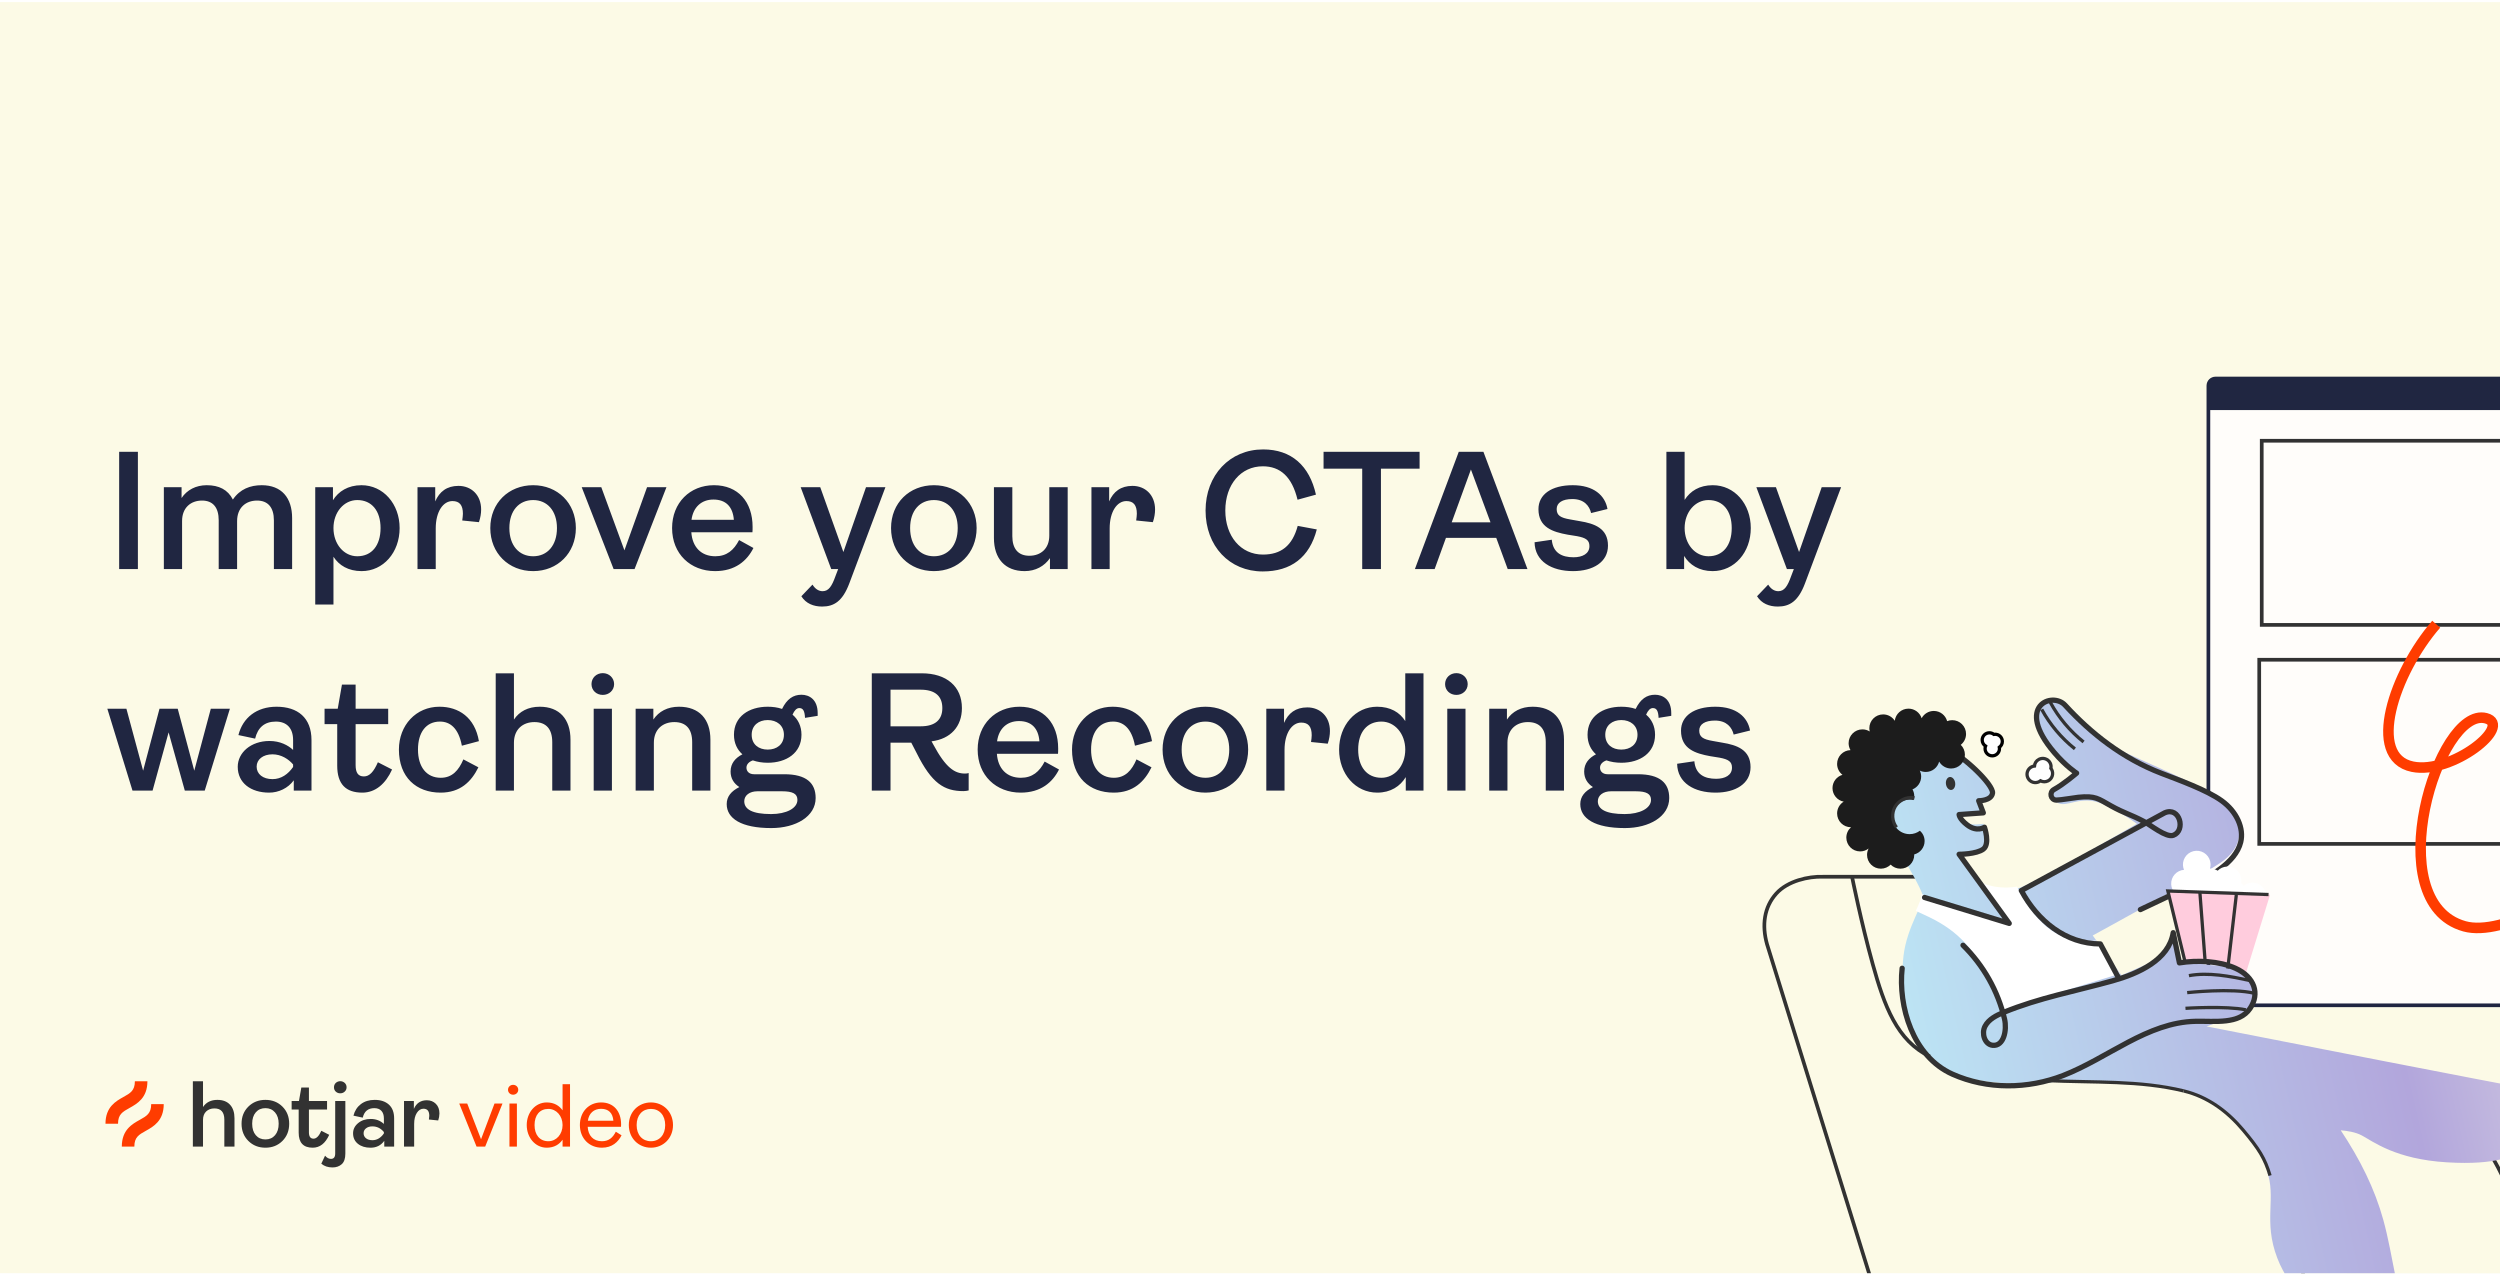
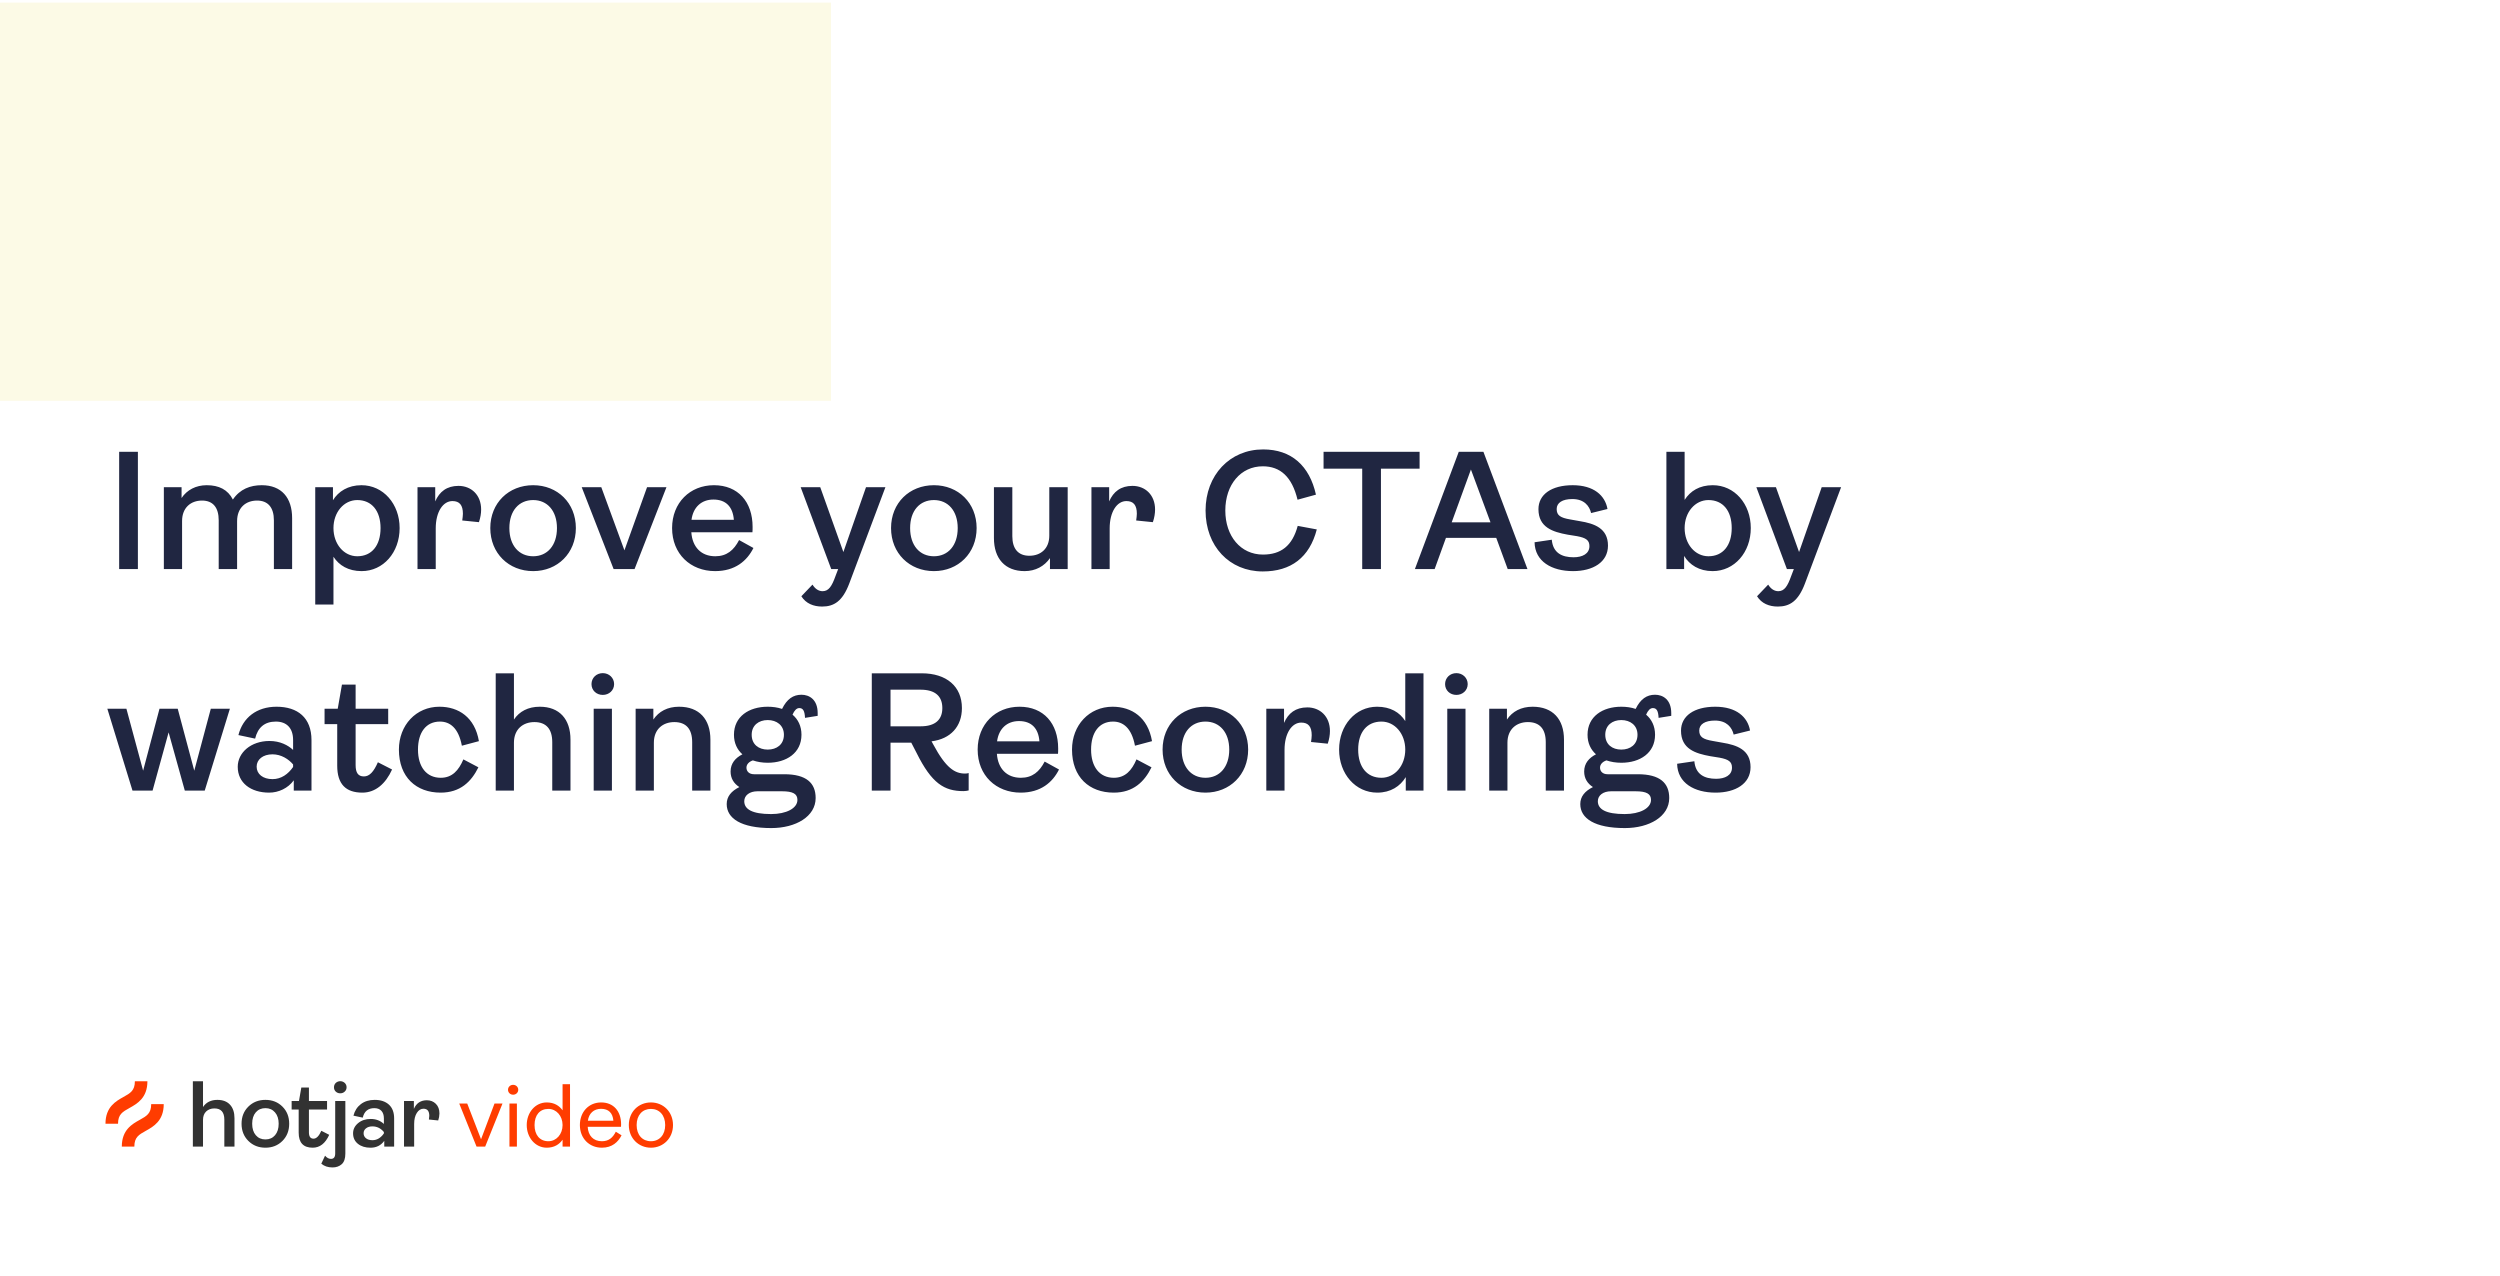
<svg xmlns="http://www.w3.org/2000/svg" width="474" height="242" viewBox="0 0 474 242" fill="none">
  <g clip-path="url(#clip0_922_46467)">
-     <rect width="474" height="241" transform="translate(0 0.399)" fill="#FCFAE6" />
    <g filter="url(#filter0_dd_922_46467)">
      <rect x="20" y="20.399" width="127" height="30" rx="4.248" fill="white" fill-opacity="0.6" shape-rendering="crispEdges" />
-       <path d="M44.063 28.649H39.563C39.414 28.649 39.271 28.709 39.165 28.814C39.06 28.92 39 29.063 39 29.212C39 29.361 39.06 29.504 39.165 29.61C39.271 29.715 39.414 29.774 39.563 29.774H44.063C44.51 29.774 44.94 29.952 45.256 30.269C45.573 30.585 45.75 31.014 45.75 31.462V40.344C45.744 40.84 45.542 41.313 45.188 41.66C44.892 41.965 44.488 42.141 44.063 42.149C43.264 42.149 42.578 41.547 41.779 40.856C40.688 39.928 39.383 38.774 37.313 38.774C33.679 38.774 31.317 42.251 31.221 42.403C31.139 42.526 31.109 42.677 31.137 42.822C31.166 42.967 31.25 43.095 31.373 43.179C31.434 43.22 31.503 43.249 31.576 43.264C31.648 43.279 31.723 43.279 31.795 43.265C31.868 43.251 31.937 43.223 31.999 43.182C32.06 43.141 32.113 43.088 32.155 43.027C32.177 42.993 34.287 39.899 37.313 39.899C38.961 39.899 40.013 40.816 41.037 41.705C41.92 42.476 42.837 43.274 44.063 43.274C44.422 43.271 44.777 43.197 45.107 43.056C45.437 42.915 45.736 42.71 45.987 42.453C46.55 41.895 46.87 41.137 46.875 40.344V31.462C46.875 30.716 46.579 30.001 46.052 29.473C45.524 28.946 44.809 28.649 44.063 28.649Z" fill="#202641" />
      <path d="M33.415 35.045C33.448 35.134 33.503 35.213 33.575 35.275C33.647 35.337 33.733 35.38 33.826 35.399H33.938C34.012 35.4 34.086 35.386 34.154 35.358C34.223 35.33 34.285 35.288 34.338 35.236L35.626 33.943L38.039 36.361C38.091 36.414 38.154 36.456 38.222 36.484C38.291 36.513 38.364 36.528 38.438 36.528C38.513 36.528 38.586 36.513 38.655 36.484C38.723 36.456 38.785 36.414 38.838 36.361C38.891 36.309 38.932 36.247 38.961 36.178C38.989 36.11 39.004 36.036 39.004 35.962C39.004 35.888 38.989 35.814 38.961 35.745C38.932 35.677 38.891 35.615 38.838 35.562L36.419 33.149L37.713 31.861C37.779 31.795 37.828 31.714 37.855 31.624C37.882 31.535 37.886 31.44 37.867 31.348C37.848 31.257 37.806 31.171 37.746 31.1C37.686 31.028 37.609 30.973 37.522 30.939L31.896 28.689C31.794 28.648 31.682 28.638 31.575 28.66C31.467 28.682 31.368 28.735 31.29 28.813C31.212 28.891 31.159 28.99 31.137 29.098C31.114 29.206 31.124 29.318 31.165 29.42L33.415 35.045ZM36.312 31.67L34.147 33.836L32.695 30.219L36.312 31.67Z" fill="#202641" />
      <path d="M65.598 38.868C65.735 38.868 65.841 38.853 65.932 38.822V40.384C65.796 40.415 65.644 40.445 65.462 40.445C63.733 40.445 62.611 39.747 61.262 37.033L60.776 36.093H58.911V40.399H57.228V29.861H61.717C63.93 29.861 65.325 31.029 65.325 32.985C65.325 34.637 64.309 35.759 62.596 35.972L62.763 36.275C63.885 38.367 64.689 38.868 65.598 38.868ZM61.61 31.332H58.911V34.622H61.626C62.945 34.622 63.566 34.016 63.566 32.985C63.566 31.923 62.93 31.332 61.61 31.332ZM72.678 37.791L73.967 38.504C73.391 39.656 72.33 40.581 70.525 40.581C68.311 40.581 66.659 39.035 66.659 36.715C66.659 34.44 68.266 32.863 70.419 32.863C72.588 32.863 73.891 34.364 73.891 36.609C73.891 36.775 73.891 36.988 73.876 37.094H68.387C68.478 38.413 69.267 39.247 70.54 39.247C71.572 39.247 72.208 38.701 72.678 37.791ZM70.374 34.152C69.297 34.152 68.554 34.834 68.402 35.972H72.208C72.117 34.804 71.496 34.152 70.374 34.152ZM78.8 40.581C76.617 40.581 75.055 39.202 75.055 36.715C75.055 34.516 76.601 32.863 78.694 32.863C80.422 32.863 81.878 33.819 82.242 35.957L80.711 36.366C80.407 34.759 79.634 34.198 78.739 34.198C77.496 34.198 76.768 35.168 76.768 36.715C76.768 38.261 77.526 39.247 78.815 39.247C79.831 39.247 80.422 38.595 80.847 37.594L82.197 38.307C81.56 39.596 80.574 40.581 78.8 40.581ZM86.962 40.581C84.763 40.581 83.11 38.974 83.11 36.715C83.11 34.455 84.763 32.863 86.962 32.863C89.145 32.863 90.798 34.455 90.798 36.715C90.798 38.974 89.145 40.581 86.962 40.581ZM86.962 39.247C88.235 39.247 89.1 38.277 89.1 36.715C89.1 35.168 88.235 34.198 86.962 34.198C85.688 34.198 84.824 35.153 84.824 36.715C84.824 38.277 85.688 39.247 86.962 39.247ZM93.986 40.399H92.348V33.045H93.94V34.319C94.319 33.44 94.986 32.924 96.033 32.924C97.17 32.924 98.064 33.728 98.064 35.047C98.064 35.395 98.004 35.775 97.867 36.184L96.366 36.032C96.397 35.805 96.427 35.608 96.427 35.426C96.427 34.653 96.124 34.289 95.487 34.289C94.653 34.289 93.986 35.229 93.986 36.745V40.399ZM102.234 40.581C100.277 40.581 98.807 38.898 98.807 36.715C98.807 34.531 100.277 32.863 102.218 32.863C103.416 32.863 104.25 33.364 104.751 34.152V29.861H106.388V40.399H104.796V39.186C104.296 40.005 103.447 40.581 102.234 40.581ZM102.613 39.247C103.81 39.247 104.751 38.155 104.751 36.715C104.751 35.289 103.81 34.198 102.613 34.198C101.309 34.198 100.52 35.153 100.52 36.715C100.52 38.277 101.309 39.247 102.613 39.247ZM109.263 31.802C108.687 31.802 108.247 31.392 108.247 30.831C108.247 30.27 108.687 29.846 109.263 29.846C109.824 29.846 110.279 30.27 110.279 30.831C110.279 31.392 109.824 31.802 109.263 31.802ZM110.082 40.399H108.444V33.045H110.082V40.399ZM113.769 40.399H112.131V33.045H113.723V34.016C114.209 33.288 114.997 32.863 116.028 32.863C117.848 32.863 118.849 33.985 118.849 35.82V40.399H117.211V36.047C117.211 34.865 116.665 34.243 115.604 34.243C114.588 34.243 113.769 34.88 113.769 36.093V40.399ZM126.752 32.985C126.509 32.985 126.312 33.197 126.145 33.576C126.646 34.001 126.949 34.607 126.949 35.38C126.949 37.018 125.599 37.898 123.916 37.898C123.431 37.898 122.976 37.822 122.582 37.685C122.263 37.791 122.006 38.019 122.006 38.337C122.006 38.671 122.248 38.929 122.688 38.929H125.402C127.389 38.929 128.223 39.717 128.223 41.067C128.223 42.719 126.448 43.766 124.235 43.766C121.536 43.766 120.232 42.901 120.232 41.612C120.232 40.93 120.641 40.445 121.369 40.081C120.868 39.763 120.58 39.292 120.58 38.686C120.58 37.943 121.02 37.458 121.642 37.139C121.172 36.715 120.884 36.139 120.884 35.38C120.884 33.743 122.233 32.863 123.916 32.863C124.371 32.863 124.811 32.924 125.205 33.06C125.645 32.166 126.206 31.787 126.949 31.787C127.646 31.787 128.405 32.211 128.405 33.44V33.682L127.267 33.864C127.237 33.227 127.085 32.985 126.752 32.985ZM123.916 36.715C124.72 36.715 125.372 36.26 125.372 35.38C125.372 34.531 124.72 34.061 123.916 34.061C123.113 34.061 122.476 34.531 122.476 35.38C122.476 36.26 123.113 36.715 123.916 36.715ZM125.205 40.46H122.991C122.294 40.46 121.808 40.824 121.808 41.355C121.808 42.083 122.536 42.507 124.219 42.507C125.584 42.507 126.585 41.992 126.585 41.233C126.585 40.688 126.176 40.46 125.205 40.46ZM132.308 40.581C130.398 40.581 128.881 39.717 128.851 37.988L130.398 37.761C130.504 38.944 131.308 39.338 132.354 39.338C133.158 39.338 133.779 39.02 133.779 38.337C133.779 37.806 133.476 37.594 132.672 37.443L131.823 37.306C130.489 37.063 129.2 36.654 129.2 35.016C129.2 33.697 130.367 32.863 132.278 32.863C134.173 32.863 135.189 33.788 135.402 35.001L133.931 35.365C133.779 34.728 133.309 34.107 132.248 34.107C131.353 34.107 130.838 34.44 130.838 35.001C130.838 35.578 131.171 35.79 132.066 35.941L132.915 36.093C134.219 36.305 135.447 36.73 135.447 38.292C135.447 39.778 134.098 40.581 132.308 40.581Z" fill="#202641" />
    </g>
    <path d="M26.144 107.899H22.592V85.659H26.144V107.899ZM49.626 91.995C53.37 91.995 55.386 94.363 55.386 98.235V107.899H51.93V98.651C51.93 96.219 50.81 94.907 48.73 94.907C46.618 94.907 44.954 96.251 44.954 98.811V107.899H41.466V98.651C41.466 96.219 40.378 94.907 38.298 94.907C36.186 94.907 34.522 96.251 34.522 98.779V107.899H31.066V92.379H34.426V94.427C35.45 92.891 37.146 91.995 39.194 91.995C41.498 91.995 43.194 92.827 44.154 94.715C45.498 92.731 47.45 91.995 49.626 91.995ZM63.225 114.619H59.769V92.379H63.129V94.843C64.153 93.179 65.977 91.995 68.537 91.995C72.665 91.995 75.769 95.547 75.769 100.123C75.769 104.763 72.665 108.283 68.569 108.283C66.041 108.283 64.281 107.195 63.225 105.563V114.619ZM67.737 105.467C70.489 105.467 72.153 103.419 72.153 100.123C72.153 96.859 70.489 94.811 67.737 94.811C65.209 94.811 63.225 97.115 63.225 100.123C63.225 103.163 65.209 105.467 67.737 105.467ZM82.615 107.899H79.159V92.379H82.519V95.067C83.319 93.211 84.727 92.123 86.935 92.123C89.335 92.123 91.223 93.819 91.223 96.603C91.223 97.339 91.095 98.139 90.807 99.003L87.639 98.683C87.703 98.203 87.767 97.787 87.767 97.403C87.767 95.771 87.127 95.003 85.783 95.003C84.023 95.003 82.615 96.987 82.615 100.187V107.899ZM101.088 108.283C96.448 108.283 92.96 104.891 92.96 100.123C92.96 95.355 96.448 91.995 101.088 91.995C105.696 91.995 109.184 95.355 109.184 100.123C109.184 104.891 105.696 108.283 101.088 108.283ZM101.088 105.467C103.776 105.467 105.6 103.419 105.6 100.123C105.6 96.859 103.776 94.811 101.088 94.811C98.4 94.811 96.576 96.827 96.576 100.123C96.576 103.419 98.4 105.467 101.088 105.467ZM120.311 107.899H116.343L110.295 92.379H114.007L118.391 104.347L122.679 92.379H126.359L120.311 107.899ZM140.132 102.395L142.852 103.899C141.636 106.331 139.396 108.283 135.588 108.283C130.916 108.283 127.428 105.019 127.428 100.123C127.428 95.323 130.82 91.995 135.364 91.995C139.94 91.995 142.692 95.163 142.692 99.899C142.692 100.251 142.692 100.699 142.66 100.923H131.076C131.268 103.707 132.932 105.467 135.62 105.467C137.796 105.467 139.14 104.315 140.132 102.395ZM135.268 94.715C132.996 94.715 131.428 96.155 131.108 98.555H139.14C138.948 96.091 137.636 94.715 135.268 94.715ZM155.873 115.003C154.241 115.003 152.801 114.427 151.937 113.051L154.049 110.843C154.561 111.675 155.233 112.091 155.969 112.091C157.121 112.091 157.729 111.131 158.401 109.243L158.913 107.899H157.601L151.809 92.379H155.521L159.905 104.667L164.193 92.379H167.873L161.025 110.619C159.745 114.011 158.113 115.003 155.873 115.003ZM177.071 108.283C172.431 108.283 168.943 104.891 168.943 100.123C168.943 95.355 172.431 91.995 177.071 91.995C181.679 91.995 185.167 95.355 185.167 100.123C185.167 104.891 181.679 108.283 177.071 108.283ZM177.071 105.467C179.759 105.467 181.583 103.419 181.583 100.123C181.583 96.859 179.759 94.811 177.071 94.811C174.383 94.811 172.559 96.827 172.559 100.123C172.559 103.419 174.383 105.467 177.071 105.467ZM194.273 108.283C190.561 108.283 188.449 105.915 188.449 102.011V92.379H191.937V101.659C191.937 104.059 193.057 105.371 195.169 105.371C197.313 105.371 198.945 104.027 198.945 101.563V92.379H202.433V107.899H199.073V105.819C198.017 107.355 196.321 108.283 194.273 108.283ZM210.393 107.899H206.937V92.379H210.297V95.067C211.097 93.211 212.505 92.123 214.713 92.123C217.113 92.123 219.001 93.819 219.001 96.603C219.001 97.339 218.873 98.139 218.585 99.003L215.417 98.683C215.481 98.203 215.545 97.787 215.545 97.403C215.545 95.771 214.905 95.003 213.561 95.003C211.801 95.003 210.393 96.987 210.393 100.187V107.899ZM239.423 108.347C233.087 108.347 228.575 103.547 228.575 96.795C228.575 90.075 233.183 85.211 239.487 85.211C244.863 85.211 248.287 88.315 249.503 93.787L246.015 94.747C244.959 90.395 242.751 88.411 239.423 88.411C235.263 88.411 232.319 91.867 232.319 96.795C232.319 101.659 235.231 105.147 239.455 105.147C242.847 105.147 245.023 103.515 246.047 99.707L249.663 100.379C248.287 105.691 244.767 108.347 239.423 108.347ZM261.827 107.899H258.275V88.859H250.947V85.659H269.155V88.859H261.827V107.899ZM289.607 107.899H285.863L283.687 101.979H274.151L272.007 107.899H268.263L276.583 85.659H281.255L289.607 107.899ZM278.887 89.019L275.239 99.035H282.599L278.887 89.019ZM298.25 108.283C294.218 108.283 291.018 106.459 290.954 102.811L294.218 102.331C294.442 104.827 296.138 105.659 298.346 105.659C300.042 105.659 301.354 104.987 301.354 103.547C301.354 102.427 300.714 101.979 299.018 101.659L297.226 101.371C294.41 100.859 291.69 99.995 291.69 96.539C291.69 93.755 294.154 91.995 298.186 91.995C302.186 91.995 304.33 93.947 304.778 96.507L301.674 97.275C301.354 95.931 300.362 94.619 298.122 94.619C296.234 94.619 295.146 95.323 295.146 96.507C295.146 97.723 295.85 98.171 297.738 98.491L299.53 98.811C302.282 99.259 304.874 100.155 304.874 103.451C304.874 106.587 302.026 108.283 298.25 108.283ZM324.717 108.283C322.157 108.283 320.333 107.099 319.309 105.403V107.899H315.949V85.659H319.405V94.779C320.493 93.083 322.221 91.995 324.749 91.995C328.845 91.995 331.949 95.515 331.949 100.123C331.949 104.731 328.845 108.283 324.717 108.283ZM323.917 105.467C326.669 105.467 328.333 103.419 328.333 100.123C328.333 96.827 326.669 94.811 323.917 94.811C321.389 94.811 319.405 97.115 319.405 100.123C319.405 103.163 321.389 105.467 323.917 105.467ZM337.071 115.003C335.439 115.003 333.999 114.427 333.135 113.051L335.247 110.843C335.759 111.675 336.431 112.091 337.167 112.091C338.319 112.091 338.927 111.131 339.599 109.243L340.111 107.899H338.799L333.007 92.379H336.719L341.103 104.667L345.391 92.379H349.071L342.223 110.619C340.943 114.011 339.311 115.003 337.071 115.003ZM28.928 149.899H25.12L20.352 134.379H23.968L27.136 146.123L30.24 134.379H33.696L36.832 146.123L39.968 134.379H43.584L38.816 149.899H35.04L31.968 138.859L28.928 149.899ZM51.027 150.283C47.539 150.283 45.075 148.427 45.075 145.387C45.075 142.699 47.571 140.491 51.091 140.491C53.107 140.491 54.611 141.291 55.571 142.187V140.299C55.571 138.091 54.387 136.811 52.307 136.811C50.163 136.811 48.883 137.931 48.371 140.043L45.203 139.371C46.035 136.075 48.659 133.995 52.435 133.995C56.435 133.995 59.059 136.075 59.059 140.331V149.899H55.699V147.947C54.611 149.451 52.819 150.283 51.027 150.283ZM51.667 147.723C53.331 147.723 54.643 146.763 55.571 145.419V144.939C54.739 143.947 53.331 143.019 51.667 143.019C49.843 143.019 48.659 144.011 48.659 145.355C48.659 146.763 49.843 147.723 51.667 147.723ZM68.705 150.283C65.569 150.283 63.937 148.683 63.937 145.163V137.291H61.537V134.379H64.033L64.833 129.803H67.425V134.379H73.601V137.291H67.425V145.067C67.425 146.507 67.905 147.211 68.993 147.211C70.049 147.211 70.849 146.347 71.649 144.523L74.337 145.899C73.121 148.587 71.201 150.283 68.705 150.283ZM83.537 150.283C78.929 150.283 75.633 147.371 75.633 142.123C75.633 137.483 78.897 133.995 83.313 133.995C86.961 133.995 90.033 136.011 90.801 140.523L87.569 141.387C86.929 137.995 85.297 136.811 83.409 136.811C80.785 136.811 79.249 138.859 79.249 142.123C79.249 145.387 80.849 147.467 83.569 147.467C85.713 147.467 86.961 146.091 87.857 143.979L90.705 145.483C89.361 148.203 87.281 150.283 83.537 150.283ZM97.443 149.899H93.987V127.659H97.443V136.427C98.467 134.891 100.131 133.995 102.339 133.995C106.083 133.995 108.163 136.363 108.163 140.235V149.899H104.707V140.715C104.707 138.219 103.555 136.907 101.315 136.907C99.171 136.907 97.443 138.251 97.443 140.811V149.899ZM114.292 131.755C113.076 131.755 112.148 130.891 112.148 129.707C112.148 128.523 113.076 127.627 114.292 127.627C115.476 127.627 116.436 128.523 116.436 129.707C116.436 130.891 115.476 131.755 114.292 131.755ZM116.02 149.899H112.564V134.379H116.02V149.899ZM123.973 149.899H120.517V134.379H123.877V136.427C124.901 134.891 126.565 133.995 128.741 133.995C132.581 133.995 134.693 136.363 134.693 140.235V149.899H131.237V140.715C131.237 138.219 130.085 136.907 127.845 136.907C125.701 136.907 123.973 138.251 123.973 140.811V149.899ZM151.543 134.251C151.031 134.251 150.615 134.699 150.263 135.499C151.319 136.395 151.959 137.675 151.959 139.307C151.959 142.763 149.111 144.619 145.559 144.619C144.535 144.619 143.575 144.459 142.743 144.171C142.071 144.395 141.527 144.875 141.527 145.547C141.527 146.251 142.039 146.795 142.967 146.795H148.695C152.887 146.795 154.647 148.459 154.647 151.307C154.647 154.795 150.903 157.003 146.231 157.003C140.535 157.003 137.783 155.179 137.783 152.459C137.783 151.019 138.647 149.995 140.183 149.227C139.127 148.555 138.519 147.563 138.519 146.283C138.519 144.715 139.447 143.691 140.759 143.019C139.767 142.123 139.159 140.907 139.159 139.307C139.159 135.851 142.007 133.995 145.559 133.995C146.519 133.995 147.447 134.123 148.279 134.411C149.207 132.523 150.391 131.723 151.959 131.723C153.431 131.723 155.031 132.619 155.031 135.211V135.723L152.631 136.107C152.567 134.763 152.247 134.251 151.543 134.251ZM145.559 142.123C147.255 142.123 148.631 141.163 148.631 139.307C148.631 137.515 147.255 136.523 145.559 136.523C143.863 136.523 142.519 137.515 142.519 139.307C142.519 141.163 143.863 142.123 145.559 142.123ZM148.279 150.027H143.607C142.135 150.027 141.111 150.795 141.111 151.915C141.111 153.451 142.647 154.347 146.199 154.347C149.079 154.347 151.191 153.259 151.191 151.659C151.191 150.507 150.327 150.027 148.279 150.027ZM182.955 146.667C183.243 146.667 183.467 146.635 183.659 146.571V149.867C183.371 149.931 183.051 149.995 182.667 149.995C179.019 149.995 176.651 148.523 173.803 142.795L172.779 140.811H168.843V149.899H165.291V127.659H174.763C179.435 127.659 182.379 130.123 182.379 134.251C182.379 137.739 180.235 140.107 176.619 140.555L176.971 141.195C179.339 145.611 181.035 146.667 182.955 146.667ZM174.539 130.763H168.843V137.707H174.571C177.355 137.707 178.667 136.427 178.667 134.251C178.667 132.011 177.323 130.763 174.539 130.763ZM198.068 144.395L200.788 145.899C199.572 148.331 197.332 150.283 193.524 150.283C188.852 150.283 185.364 147.019 185.364 142.123C185.364 137.323 188.756 133.995 193.3 133.995C197.876 133.995 200.628 137.163 200.628 141.899C200.628 142.251 200.628 142.699 200.596 142.923H189.012C189.204 145.707 190.868 147.467 193.556 147.467C195.732 147.467 197.076 146.315 198.068 144.395ZM193.204 136.715C190.932 136.715 189.364 138.155 189.044 140.555H197.076C196.884 138.091 195.572 136.715 193.204 136.715ZM211.158 150.283C206.55 150.283 203.254 147.371 203.254 142.123C203.254 137.483 206.518 133.995 210.934 133.995C214.582 133.995 217.654 136.011 218.422 140.523L215.19 141.387C214.55 137.995 212.918 136.811 211.03 136.811C208.406 136.811 206.87 138.859 206.87 142.123C206.87 145.387 208.47 147.467 211.19 147.467C213.334 147.467 214.582 146.091 215.478 143.979L218.326 145.483C216.982 148.203 214.902 150.283 211.158 150.283ZM228.554 150.283C223.914 150.283 220.426 146.891 220.426 142.123C220.426 137.355 223.914 133.995 228.554 133.995C233.162 133.995 236.65 137.355 236.65 142.123C236.65 146.891 233.162 150.283 228.554 150.283ZM228.554 147.467C231.242 147.467 233.066 145.419 233.066 142.123C233.066 138.859 231.242 136.811 228.554 136.811C225.866 136.811 224.042 138.827 224.042 142.123C224.042 145.419 225.866 147.467 228.554 147.467ZM243.548 149.899H240.092V134.379H243.452V137.067C244.252 135.211 245.66 134.123 247.868 134.123C250.268 134.123 252.156 135.819 252.156 138.603C252.156 139.339 252.028 140.139 251.74 141.003L248.572 140.683C248.636 140.203 248.7 139.787 248.7 139.403C248.7 137.771 248.06 137.003 246.716 137.003C244.956 137.003 243.548 138.987 243.548 142.187V149.899ZM261.126 150.283C256.998 150.283 253.894 146.731 253.894 142.123C253.894 137.515 256.998 133.995 261.094 133.995C263.622 133.995 265.382 135.051 266.438 136.715V127.659H269.894V149.899H266.534V147.339C265.478 149.067 263.686 150.283 261.126 150.283ZM261.926 147.467C264.454 147.467 266.438 145.163 266.438 142.123C266.438 139.115 264.454 136.811 261.926 136.811C259.174 136.811 257.51 138.827 257.51 142.123C257.51 145.419 259.174 147.467 261.926 147.467ZM276.132 131.755C274.916 131.755 273.988 130.891 273.988 129.707C273.988 128.523 274.916 127.627 276.132 127.627C277.316 127.627 278.276 128.523 278.276 129.707C278.276 130.891 277.316 131.755 276.132 131.755ZM277.86 149.899H274.404V134.379H277.86V149.899ZM285.812 149.899H282.356V134.379H285.716V136.427C286.74 134.891 288.404 133.995 290.58 133.995C294.42 133.995 296.532 136.363 296.532 140.235V149.899H293.076V140.715C293.076 138.219 291.924 136.907 289.684 136.907C287.54 136.907 285.812 138.251 285.812 140.811V149.899ZM313.382 134.251C312.87 134.251 312.454 134.699 312.102 135.499C313.158 136.395 313.798 137.675 313.798 139.307C313.798 142.763 310.95 144.619 307.398 144.619C306.374 144.619 305.414 144.459 304.582 144.171C303.91 144.395 303.366 144.875 303.366 145.547C303.366 146.251 303.878 146.795 304.806 146.795H310.534C314.726 146.795 316.486 148.459 316.486 151.307C316.486 154.795 312.742 157.003 308.07 157.003C302.374 157.003 299.622 155.179 299.622 152.459C299.622 151.019 300.486 149.995 302.022 149.227C300.966 148.555 300.358 147.563 300.358 146.283C300.358 144.715 301.286 143.691 302.598 143.019C301.606 142.123 300.998 140.907 300.998 139.307C300.998 135.851 303.846 133.995 307.398 133.995C308.358 133.995 309.286 134.123 310.118 134.411C311.046 132.523 312.23 131.723 313.798 131.723C315.27 131.723 316.87 132.619 316.87 135.211V135.723L314.47 136.107C314.406 134.763 314.086 134.251 313.382 134.251ZM307.398 142.123C309.094 142.123 310.47 141.163 310.47 139.307C310.47 137.515 309.094 136.523 307.398 136.523C305.702 136.523 304.358 137.515 304.358 139.307C304.358 141.163 305.702 142.123 307.398 142.123ZM310.118 150.027H305.446C303.974 150.027 302.95 150.795 302.95 151.915C302.95 153.451 304.486 154.347 308.038 154.347C310.918 154.347 313.03 153.259 313.03 151.659C313.03 150.507 312.166 150.027 310.118 150.027ZM325.28 150.283C321.248 150.283 318.048 148.459 317.984 144.811L321.248 144.331C321.472 146.827 323.168 147.659 325.376 147.659C327.072 147.659 328.384 146.987 328.384 145.547C328.384 144.427 327.744 143.979 326.048 143.659L324.256 143.371C321.44 142.859 318.72 141.995 318.72 138.539C318.72 135.755 321.184 133.995 325.216 133.995C329.216 133.995 331.36 135.947 331.808 138.507L328.704 139.275C328.384 137.931 327.392 136.619 325.152 136.619C323.264 136.619 322.176 137.323 322.176 138.507C322.176 139.723 322.88 140.171 324.768 140.491L326.56 140.811C329.312 141.259 331.904 142.155 331.904 145.451C331.904 148.587 329.056 150.283 325.28 150.283Z" fill="#202641" />
    <g clip-path="url(#clip1_922_46467)">
      <path d="M36.566 217.39V205.009H38.49V209.89C39.096 208.988 40.005 208.536 41.216 208.536C42.249 208.536 43.048 208.842 43.612 209.454C44.176 210.065 44.458 210.917 44.458 212.01V217.39H42.534V212.277C42.534 210.864 41.905 210.157 40.646 210.157C40.016 210.157 39.5 210.347 39.096 210.727C38.692 211.107 38.49 211.642 38.49 212.331V217.39L36.566 217.39ZM53.549 216.321C52.694 217.176 51.619 217.604 50.324 217.604C49.03 217.604 47.952 217.176 47.091 216.321C46.23 215.466 45.799 214.379 45.799 213.061C45.799 211.743 46.23 210.659 47.091 209.81C47.952 208.961 49.029 208.536 50.324 208.536C51.619 208.536 52.693 208.961 53.548 209.81C54.404 210.659 54.831 211.743 54.831 213.061C54.831 214.379 54.404 215.466 53.549 216.321ZM48.498 215.235C48.955 215.769 49.564 216.036 50.324 216.036C51.085 216.036 51.693 215.769 52.15 215.235C52.607 214.7 52.836 213.976 52.836 213.061C52.836 212.159 52.605 211.44 52.141 210.906C51.678 210.371 51.073 210.104 50.324 210.104C49.564 210.104 48.956 210.368 48.498 210.897C48.041 211.425 47.813 212.147 47.813 213.061C47.813 213.976 48.041 214.7 48.498 215.235ZM59.285 217.604C57.515 217.604 56.63 216.653 56.63 214.753V210.371H55.294V208.749H56.684L57.129 206.202H58.572V208.749H62.01V210.371H58.572V214.699C58.572 215.495 58.863 215.893 59.445 215.893C59.991 215.893 60.484 215.394 60.924 214.397L62.42 215.163C61.684 216.79 60.639 217.604 59.285 217.604Z" fill="#323232" />
      <path d="M63.038 221.347C62.183 221.347 61.476 221.109 60.918 220.634L61.631 219.12C61.975 219.524 62.349 219.725 62.753 219.725C63.287 219.725 63.554 219.381 63.554 218.692V208.752H65.478V218.728C65.478 219.655 65.25 220.322 64.793 220.732C64.335 221.142 63.75 221.347 63.038 221.347ZM64.516 207.291C64.2 207.302 63.893 207.187 63.661 206.97C63.55 206.866 63.462 206.738 63.404 206.597C63.346 206.456 63.318 206.304 63.323 206.151C63.319 205.997 63.347 205.844 63.405 205.701C63.463 205.559 63.55 205.43 63.661 205.323C63.894 205.111 64.197 204.993 64.512 204.993C64.827 204.993 65.13 205.111 65.363 205.323C65.476 205.428 65.565 205.557 65.625 205.7C65.685 205.842 65.714 205.996 65.71 206.151C65.713 206.303 65.683 206.454 65.623 206.594C65.564 206.733 65.475 206.859 65.363 206.962C65.25 207.07 65.118 207.154 64.972 207.211C64.827 207.267 64.672 207.295 64.516 207.291L64.516 207.291ZM70.256 217.606C69.27 217.606 68.472 217.359 67.86 216.867C67.249 216.374 66.943 215.712 66.943 214.88C66.943 214.12 67.26 213.476 67.896 212.947C68.532 212.419 69.33 212.154 70.292 212.155C71.278 212.155 72.109 212.469 72.786 213.099V212.048C72.786 211.43 72.629 210.952 72.314 210.614C71.999 210.275 71.551 210.106 70.969 210.106C69.793 210.106 69.063 210.706 68.778 211.905L67.014 211.531C67.252 210.605 67.721 209.874 68.421 209.34C69.123 208.805 69.995 208.538 71.04 208.538C72.18 208.538 73.08 208.838 73.739 209.438C74.398 210.037 74.728 210.913 74.728 212.065V217.392H72.857V216.305C72.228 217.172 71.361 217.606 70.256 217.606ZM70.612 216.181C71.468 216.181 72.192 215.753 72.786 214.898V214.631C72.192 213.918 71.468 213.562 70.612 213.562C70.114 213.562 69.71 213.684 69.401 213.927C69.255 214.035 69.137 214.176 69.056 214.339C68.975 214.501 68.935 214.681 68.938 214.862C68.933 215.046 68.972 215.228 69.051 215.393C69.13 215.559 69.247 215.704 69.392 215.816C69.695 216.059 70.102 216.181 70.612 216.181ZM76.6 217.392V208.752H78.47V210.248C78.945 209.156 79.765 208.609 80.929 208.609C81.617 208.609 82.187 208.835 82.639 209.286C83.091 209.738 83.316 210.343 83.316 211.103C83.311 211.558 83.233 212.009 83.084 212.439L81.321 212.261C81.357 212.025 81.381 211.787 81.392 211.549C81.392 210.658 81.024 210.213 80.287 210.213C79.789 210.213 79.37 210.477 79.031 211.005C78.693 211.534 78.524 212.232 78.524 213.099V217.392L76.6 217.392Z" fill="#323232" />
      <path d="M24.552 210.072C25.985 209.275 27.949 208.184 27.949 205.009H25.572C25.572 206.785 24.706 207.266 23.397 207.993C21.964 208.79 20 209.881 20 213.056H22.378C22.378 211.28 23.242 210.799 24.552 210.072ZM28.666 209.342C28.666 211.119 27.802 211.599 26.492 212.327C25.059 213.123 23.095 214.214 23.095 217.39H25.473C25.473 215.613 26.337 215.133 27.647 214.405C29.08 213.609 31.044 212.518 31.044 209.342H28.666Z" fill="#FF3C00" />
    </g>
    <path d="M91.989 217.399H90.354L87.068 209.226H88.584L91.206 216.003L93.76 209.226H95.275L91.989 217.399ZM97.289 207.557C96.744 207.557 96.318 207.149 96.318 206.621C96.318 206.093 96.744 205.684 97.289 205.684C97.834 205.684 98.259 206.093 98.259 206.621C98.259 207.149 97.834 207.557 97.289 207.557ZM98.004 217.399H96.591V209.226H98.004V217.399ZM103.666 217.604C101.486 217.604 99.869 215.68 99.869 213.313C99.869 210.929 101.486 209.022 103.666 209.022C105.079 209.022 106.05 209.652 106.663 210.52V205.565H108.076V217.399H106.663V216.088C106.05 216.974 105.079 217.604 103.666 217.604ZM103.972 216.378C105.488 216.378 106.663 215.05 106.663 213.313C106.663 211.576 105.488 210.248 103.972 210.248C102.338 210.248 101.35 211.423 101.35 213.313C101.35 215.186 102.338 216.378 103.972 216.378ZM116.757 214.573L117.846 215.254C117.199 216.531 116.058 217.604 114.117 217.604C111.716 217.604 109.946 215.833 109.946 213.313C109.946 210.776 111.665 209.022 113.981 209.022C116.331 209.022 117.761 210.691 117.761 213.177C117.761 213.33 117.761 213.534 117.744 213.636H111.427C111.512 215.322 112.5 216.378 114.117 216.378C115.428 216.378 116.195 215.697 116.757 214.573ZM113.964 210.231C112.602 210.231 111.648 211.082 111.461 212.495H116.297C116.178 211.031 115.394 210.231 113.964 210.231ZM123.413 217.604C121.08 217.604 119.224 215.816 119.224 213.313C119.224 210.793 121.08 209.022 123.413 209.022C125.746 209.022 127.602 210.793 127.602 213.313C127.602 215.816 125.746 217.604 123.413 217.604ZM123.413 216.378C125.014 216.378 126.12 215.186 126.12 213.313C126.12 211.44 125.014 210.248 123.413 210.248C121.812 210.248 120.706 211.423 120.706 213.313C120.706 215.203 121.812 216.378 123.413 216.378Z" fill="#FF3C00" />
    <g clip-path="url(#clip2_922_46467)">
      <g clip-path="url(#clip3_922_46467)">
        <path d="M418.707 73.117C418.707 72.37 419.312 71.767 420.057 71.767H599.094C599.839 71.767 600.444 72.372 600.444 73.117V190.603H418.707V73.117Z" fill="#FFFDFA" />
        <path d="M418.521 77.75H600.645V73.119C600.645 72.266 599.955 71.576 599.102 71.576C460.677 71.576 558.489 71.591 420.065 71.576C419.212 71.576 418.521 72.266 418.521 73.119V77.75V77.75Z" fill="#202641" />
        <path d="M418.711 73.117C418.711 72.37 419.316 71.767 420.061 71.767H599.098C599.843 71.767 600.448 72.372 600.448 73.117V190.603H418.711V73.117Z" stroke="#202641" stroke-width="0.7" />
        <path d="M504.642 83.566H428.824V118.481H504.642V83.566Z" stroke="#323232" stroke-width="0.7" stroke-miterlimit="10" />
        <path d="M589.249 125.088H428.35V160.003H589.249V125.088Z" stroke="#323232" stroke-width="0.7" stroke-miterlimit="10" />
-         <path d="M388.319 148.047C389.096 147.65 389.4 146.698 389.002 145.921C388.959 145.836 388.907 145.757 388.85 145.682C388.917 145.345 388.877 144.982 388.707 144.653C388.309 143.877 387.357 143.573 386.581 143.971C386.081 144.227 385.777 144.714 385.731 145.234C385.546 145.255 385.361 145.307 385.184 145.397C384.407 145.794 384.103 146.746 384.501 147.523C384.899 148.299 385.85 148.603 386.627 148.206C386.716 148.16 386.799 148.106 386.876 148.045C387.314 148.27 387.849 148.289 388.319 148.047Z" fill="white" />
        <path d="M379.643 140.579C379.643 139.825 379.033 139.215 378.279 139.215C378.196 139.215 378.115 139.223 378.035 139.238C377.802 139.053 377.509 138.942 377.188 138.942C376.434 138.942 375.824 139.552 375.824 140.306C375.824 140.791 376.078 141.216 376.461 141.458C376.403 141.607 376.372 141.772 376.372 141.943C376.372 142.696 376.982 143.306 377.736 143.306C378.489 143.306 379.099 142.696 379.099 141.943C379.099 141.855 379.091 141.77 379.074 141.687C379.418 141.439 379.643 141.037 379.643 140.579Z" fill="white" />
        <path d="M438.475 253.558H479.19C479.19 253.558 478.207 233.363 476.242 227.469C474.276 221.575 469.692 212.732 462.161 209.13" fill="#FCFAE6" />
        <path d="M438.475 253.558H479.19C479.19 253.558 478.207 233.363 476.242 227.469C474.276 221.575 469.692 212.732 462.161 209.13" stroke="#323232" stroke-width="0.7" stroke-miterlimit="10" />
        <path d="M370.798 166.23H351.15H345.574C342.908 166.146 338.969 167 336.793 169.408C334.471 171.979 334.023 175.423 335.024 179.004L358.135 253.556H438.475C438.475 253.556 437.469 239.552 432.418 226.788" stroke="#323232" stroke-width="0.7" stroke-miterlimit="10" />
        <path d="M494.803 202.036C492.765 203.2 491.893 204.656 489.708 205.82C487.524 206.983 484.468 207.275 479.229 206.402C474.755 205.657 431.518 197.204 418.392 194.614C420.466 193.741 421.451 193.537 424.178 192.54C428.176 191.078 427.999 189.265 427.708 187.337C427.41 185.367 425.051 183.116 421.449 183.116C417.847 183.116 413.37 181.952 413.37 181.952L412.285 177.871L408.356 182.238L402.237 184.901L396.78 177.37C396.78 177.37 416.901 166.418 421.159 163.47C425.417 160.521 425.234 156.63 423.198 153.463C420.641 149.492 399.462 141.916 397.144 139.6C395.835 138.291 394.052 136.581 393.07 134.943C391.104 131.667 385.866 131.851 386.192 135.124C386.651 139.698 390.3 143.671 392.632 146.003C393.07 146.44 394.379 146.731 391.76 148.041C389.141 149.351 388.085 150.66 389.722 151.97C391.358 153.28 393.143 151.497 396.418 151.824C399.693 152.151 405.15 156.19 405.15 156.19C405.15 156.19 384.945 168.04 382.59 168.417C380.419 168.764 378.53 168.481 377.148 168.09C375.734 167.69 374.522 166.78 373.733 165.541L371.457 161.975C371.457 161.975 374.733 162.63 376.042 160.992C377.352 159.355 376.042 156.188 376.042 156.188C376.042 156.188 373.569 156.626 372.694 155.897C371.626 155.008 371.676 154.296 371.676 154.296L376.042 154.115L375.17 151.822C375.17 151.822 377.462 152.003 377.789 150.367C378.116 148.73 371.385 142.072 368.765 140.76C366.146 139.45 356.102 139.742 354.792 147.6C353.993 152.401 360.978 162.955 360.978 162.955C361.634 163.938 364.253 168.523 364.58 169.832C364.907 171.142 361.561 175.654 360.905 181.222C360.249 186.789 361.184 194.258 364.253 198.324C367.164 202.18 371.093 206.111 387.25 205.382C388.489 205.326 389.786 205.101 391.117 204.751C394.515 204.928 401.923 205.309 407.045 205.528C413.884 205.82 419.271 208.73 422.182 211.058C425.092 213.386 428.622 218.776 429.75 221.829C431.716 227.14 429.015 231.396 431.788 238.567C434.335 245.153 438.92 247.299 441.25 249.775C443.577 252.248 442.851 253.849 442.851 253.849L463.809 254.141C463.809 254.141 463.372 252.977 460.315 251.667C457.259 250.358 458.277 250.939 456.386 248.757C454.494 246.573 453.767 238.132 451.875 231.292C450.24 225.383 447.519 219.909 443.806 214.308C445.002 214.398 446.598 214.641 447.8 215.283C449.984 216.447 454.204 219.795 463.955 220.378C473.707 220.961 475.89 219.068 479.818 218.193C483.747 217.321 483.458 219.212 486.077 220.232C488.697 221.25 491.026 222.124 491.026 222.124L498.158 201.02C498.149 201.016 496.84 200.87 494.803 202.036Z" fill="url(#paint0_linear_922_46467)" />
        <path d="M430.401 222.885C429.418 219.61 428.298 217.834 425.323 214.288C422.287 210.669 418.571 207.942 414.025 206.84" fill="#FCFAE6" />
        <path d="M430.401 222.885C429.418 219.61 428.298 217.834 425.323 214.288C422.287 210.669 418.571 207.942 414.025 206.84" stroke="#323232" stroke-width="0.624" stroke-miterlimit="10" />
        <path d="M365.883 200.29C359.662 197.342 357.259 190.683 355.077 182.825C352.893 174.965 351.148 166.233 351.148 166.233" stroke="#323232" stroke-width="0.7" stroke-miterlimit="10" />
        <path d="M414.023 206.838C405.657 204.81 397.296 205.301 387.824 204.872" stroke="#323232" stroke-width="0.624" stroke-miterlimit="10" />
        <path d="M397.402 178.335C394.728 178.554 391.332 178.242 388.519 176.091C385.673 173.913 383.683 170.709 382.417 168.098C382.373 168.108 382.333 168.116 382.298 168.123C380.126 168.47 378.238 168.187 376.855 167.796C375.712 167.473 374.702 166.815 373.938 165.922L380.986 175.437L364.275 169.507C364.277 169.518 364.282 169.532 364.286 169.543C364.423 170.09 363.917 171.196 363.236 172.703C363.844 172.98 364.615 173.336 365.595 173.801C371.817 176.749 374.109 180.351 376.401 184.28C378.694 188.209 379.677 191.484 379.677 191.484L401.945 184.607L397.402 178.335Z" fill="white" />
        <path d="M364.9 170.162L380.947 175.073L371.451 161.975C371.451 161.975 374.726 161.975 376.035 160.992C377.345 160.009 376.254 156.845 376.254 156.845C376.254 156.845 374.834 157.827 372.979 156.407C371.461 155.248 371.451 154.442 371.451 154.442L376.035 154.115L375.163 151.822C375.163 151.822 377.564 151.858 377.782 150.367C378.001 148.876 372.433 143.309 368.176 141.343" stroke="#323232" stroke-miterlimit="10" stroke-linecap="round" stroke-linejoin="round" />
-         <path d="M401.581 185.225C401.581 185.225 398.417 179.331 398.221 178.97C391.677 178.954 386.334 174.619 383.242 168.851C392.568 163.794 401.096 159.172 410.422 154.114C413.299 152.852 414.461 157.498 412.059 158.372C410.707 158.863 407.761 156.425 406.491 155.753C403.99 154.426 402.741 154.183 400.27 152.805C397.798 151.426 397.321 150.839 394.048 151.168C393.213 151.251 390.734 151.701 389.897 151.697C389.888 151.697 389.88 151.697 389.872 151.697C388.793 151.672 388.489 150.206 389.439 149.69C391.294 148.68 393.723 146.583 393.723 146.583C393.723 146.583 391.764 145.351 389.466 142.654C381.935 133.812 389.139 131.084 391.539 133.703C396.48 139.094 402.464 143.789 409.777 146.61C413.079 147.885 418.359 149.756 421.23 151.824C424.103 153.891 425.488 157.065 424.832 159.684C423.835 163.669 418.811 166.301 415.098 168.06C412.004 169.526 408.91 170.992 405.816 172.458" stroke="#323232" stroke-miterlimit="10" stroke-linecap="round" stroke-linejoin="round" />
        <path d="M372.764 139.161C372.764 137.714 371.592 136.542 370.145 136.542C369.803 136.542 369.476 136.609 369.177 136.729C368.875 135.615 367.861 134.795 366.651 134.795C365.652 134.795 364.783 135.355 364.342 136.178C364.002 135.122 363.016 134.358 361.847 134.358C360.509 134.358 359.407 135.361 359.249 136.659C358.783 135.932 357.971 135.451 357.044 135.451C355.597 135.451 354.425 136.623 354.425 138.07C354.425 138.283 354.454 138.489 354.502 138.689C354.1 138.437 353.625 138.289 353.115 138.289C351.668 138.289 350.496 139.461 350.496 140.908C350.496 141.387 350.627 141.835 350.852 142.222C349.442 142.266 348.314 143.417 348.314 144.837C348.314 145.68 348.714 146.428 349.332 146.907C348.241 147.223 347.441 148.229 347.441 149.422C347.441 150.7 348.358 151.762 349.567 151.993C348.818 152.453 348.316 153.28 348.316 154.225C348.316 155.672 349.488 156.845 350.935 156.845C350.941 156.845 350.948 156.845 350.954 156.845C350.408 157.326 350.063 158.027 350.063 158.81C350.063 160.257 351.235 161.429 352.682 161.429C353.288 161.429 353.844 161.221 354.289 160.876C354.1 161.238 353.992 161.648 353.992 162.083C353.992 163.53 355.164 164.702 356.611 164.702C357.336 164.702 357.991 164.407 358.466 163.932C358.941 164.409 359.597 164.702 360.321 164.702C361.768 164.702 362.941 163.53 362.941 162.083C362.941 162.054 362.936 162.027 362.936 161.998C364.067 161.708 364.906 160.684 364.906 159.462C364.906 158.681 364.56 157.984 364.019 157.503C363.474 157.909 362.801 158.152 362.068 158.152C360.259 158.152 358.793 156.686 358.793 154.877C358.793 153.068 360.259 151.602 362.068 151.602C362.333 151.602 362.587 151.637 362.832 151.696C362.903 151.458 362.943 151.208 362.943 150.948C362.943 150.482 362.82 150.047 362.607 149.668C363.571 149.28 364.252 148.339 364.252 147.238C364.252 146.832 364.157 146.447 363.992 146.103C364.336 146.27 364.719 146.363 365.127 146.363C366.349 146.363 367.371 145.526 367.661 144.396C368.113 145.181 368.958 145.71 369.928 145.71C371.375 145.71 372.547 144.537 372.547 143.09C372.547 142.357 372.246 141.695 371.76 141.221C372.37 140.742 372.764 139.996 372.764 139.161Z" fill="#1C1C1C" />
        <path d="M426.946 167.352C426.342 167.381 425.799 167.615 425.374 167.979C425.247 167.76 425.091 167.563 424.912 167.392C424.947 167.198 424.964 166.998 424.954 166.794C424.883 165.349 423.656 164.233 422.209 164.304C421.526 164.337 420.918 164.631 420.473 165.083C420.05 164.816 419.548 164.668 419.013 164.681C419.097 164.402 419.138 164.106 419.124 163.798C419.053 162.353 417.824 161.237 416.379 161.308C414.934 161.379 413.818 162.605 413.889 164.052C413.904 164.36 413.975 164.652 414.085 164.92C412.671 165.024 411.591 166.234 411.659 167.658C411.716 168.808 412.505 169.745 413.552 170.046C413.542 170.165 413.535 170.286 413.542 170.409C413.612 171.854 414.841 172.97 416.286 172.899C417.731 172.828 418.847 171.6 418.776 170.155C418.772 170.067 418.763 169.982 418.751 169.897C418.899 169.915 419.049 169.924 419.203 169.915C419.682 169.892 420.123 169.74 420.498 169.497C420.608 170.902 421.816 171.974 423.234 171.906C423.838 171.877 424.381 171.643 424.806 171.279C425.28 172.101 426.186 172.637 427.2 172.587C428.645 172.516 429.761 171.289 429.69 169.842C429.62 168.397 428.393 167.284 426.946 167.352Z" fill="white" />
        <path d="M411.027 168.93L414.323 182.524C414.323 182.524 419.312 182.029 420.728 182.524C423.639 183.542 425.59 185.273 425.59 185.273L430.405 169.63L411.027 168.93Z" fill="#FFCCDD" />
        <path d="M417.094 169.141L418.11 182.526" stroke="#323232" stroke-width="0.624" stroke-miterlimit="10" />
        <path d="M424.005 169.682L422.385 183.638" stroke="#323232" stroke-width="0.624" stroke-miterlimit="10" />
        <path d="M430.118 169.605L411.027 168.93L414.323 182.526" stroke="#323232" stroke-width="0.624" stroke-miterlimit="10" />
        <path d="M369.989 149.773C370.472 149.709 370.791 149.109 370.702 148.431C370.612 147.754 370.148 147.257 369.664 147.321C369.181 147.385 368.862 147.986 368.951 148.663C369.041 149.34 369.505 149.837 369.989 149.773Z" fill="#323232" />
        <path d="M372.19 179.224C376.061 183.018 378.826 187.928 380.06 193.206C380.552 195.302 379.925 198.44 377.787 198.186C376.281 198.007 375.661 195.935 376.356 194.588C377.054 193.241 378.528 192.51 379.929 191.934C386.529 189.212 393.607 187.896 400.484 185.985C405.5 184.59 411.225 181.979 412.041 176.838C412.435 178.746 412.826 180.655 413.22 182.562C416.58 182.014 420.749 182.177 423.849 183.586C427.451 185.223 428.515 188.379 426.61 191.201C424.538 194.27 419.981 193.57 416.279 193.641C407.161 193.816 399.682 200.606 391.181 203.912C384.47 206.521 376.777 206.6 370.2 203.668C362.61 200.285 359.874 190.743 360.645 183.584" stroke="#323232" stroke-miterlimit="10" stroke-linecap="round" stroke-linejoin="round" />
        <path d="M362.983 151.269C361.594 151.008 360.078 151.687 359.345 152.895C358.612 154.102 358.71 155.76 359.583 156.872" stroke="#323232" stroke-width="0.624" stroke-miterlimit="10" />
        <path d="M415.021 184.984C418.696 184.299 422.811 185.1 426.467 185.879" stroke="#323232" stroke-width="0.624" stroke-miterlimit="10" />
        <path d="M414.689 188.203C414.689 188.203 423.264 187.283 427.415 188.326" stroke="#323232" stroke-width="0.624" stroke-miterlimit="10" />
        <path d="M414.365 191.176C414.365 191.176 422.057 190.685 425.815 191.461" stroke="#323232" stroke-width="0.624" stroke-miterlimit="10" />
        <path d="M388.75 133.189C390.322 136.069 392.475 138.63 395.042 140.675" stroke="#323232" stroke-width="0.624" stroke-miterlimit="10" />
        <path d="M387.109 134.5C388.681 137.379 390.834 139.94 393.402 141.985" stroke="#323232" stroke-width="0.624" stroke-miterlimit="10" />
        <path d="M379.643 140.579C379.643 139.825 379.033 139.215 378.279 139.215C378.196 139.215 378.115 139.223 378.035 139.238C377.802 139.053 377.509 138.942 377.188 138.942C376.434 138.942 375.824 139.552 375.824 140.306C375.824 140.791 376.078 141.216 376.461 141.458C376.403 141.607 376.372 141.772 376.372 141.943C376.372 142.696 376.982 143.306 377.736 143.306C378.489 143.306 379.099 142.696 379.099 141.943C379.099 141.855 379.091 141.77 379.074 141.687C379.418 141.439 379.643 141.037 379.643 140.579Z" stroke="black" stroke-width="0.624" stroke-linecap="round" />
        <path d="M388.319 148.047C389.096 147.65 389.4 146.698 389.002 145.921C388.959 145.836 388.907 145.757 388.85 145.682C388.917 145.345 388.877 144.982 388.707 144.653C388.309 143.877 387.357 143.573 386.581 143.971C386.081 144.227 385.777 144.714 385.731 145.234C385.546 145.255 385.361 145.307 385.184 145.397C384.407 145.794 384.103 146.746 384.501 147.523C384.899 148.299 385.85 148.603 386.627 148.206C386.716 148.16 386.799 148.106 386.876 148.045C387.314 148.27 387.849 148.289 388.319 148.047Z" stroke="#323232" stroke-width="0.624" stroke-miterlimit="10" />
        <path d="M495.682 161.843C489.243 169.411 474.461 177.639 467.264 175.629C450.831 171.04 462.322 133.851 471.314 136.171C476.613 137.538 464.857 146.886 457.423 145.368C448.584 143.563 453.902 127.574 461.905 118.349" stroke="#FF3C00" stroke-width="2" />
      </g>
    </g>
    <rect x="-0.309" y="0.49" width="157.863" height="75.5" fill="#FCFAE6" />
  </g>
  <defs>
    <filter id="filter0_dd_922_46467" x="-21.938" y="-21.538" width="210.876" height="113.876" filterUnits="userSpaceOnUse" color-interpolation-filters="sRGB">
      <feFlood flood-opacity="0" result="BackgroundImageFix" />
      <feColorMatrix in="SourceAlpha" type="matrix" values="0 0 0 0 0 0 0 0 0 0 0 0 0 0 0 0 0 0 127 0" result="hardAlpha" />
      <feOffset />
      <feGaussianBlur stdDeviation="20.969" />
      <feColorMatrix type="matrix" values="0 0 0 0 0 0 0 0 0 0 0 0 0 0 0 0 0 0 0.05 0" />
      <feBlend mode="normal" in2="BackgroundImageFix" result="effect1_dropShadow_922_46467" />
      <feColorMatrix in="SourceAlpha" type="matrix" values="0 0 0 0 0 0 0 0 0 0 0 0 0 0 0 0 0 0 127 0" result="hardAlpha" />
      <feOffset dy="1.398" />
      <feGaussianBlur stdDeviation="2.796" />
      <feComposite in2="hardAlpha" operator="out" />
      <feColorMatrix type="matrix" values="0 0 0 0 0 0 0 0 0 0 0 0 0 0 0 0 0 0 0.05 0" />
      <feBlend mode="normal" in2="effect1_dropShadow_922_46467" result="effect2_dropShadow_922_46467" />
      <feBlend mode="normal" in="SourceGraphic" in2="effect2_dropShadow_922_46467" result="shape" />
    </filter>
    <linearGradient id="paint0_linear_922_46467" x1="347.025" y1="217.076" x2="529.025" y2="176.076" gradientUnits="userSpaceOnUse">
      <stop stop-color="#BEF1F9" />
      <stop offset="0.586" stop-color="#B2A6DC" />
      <stop offset="1" stop-color="#FCFAE6" />
    </linearGradient>
    <clipPath id="clip0_922_46467">
      <rect width="474" height="241" fill="white" transform="translate(0 0.399)" />
    </clipPath>
    <clipPath id="clip1_922_46467">
      <rect width="64" height="17" fill="white" transform="translate(20 204.399)" />
    </clipPath>
    <clipPath id="clip2_922_46467">
      <rect width="433" height="244" fill="white" transform="matrix(-1 0 0 1 646 27.49)" />
    </clipPath>
    <clipPath id="clip3_922_46467">
-       <rect width="432" height="243" fill="white" transform="translate(213.521 27.576)" />
-     </clipPath>
+       </clipPath>
  </defs>
</svg>